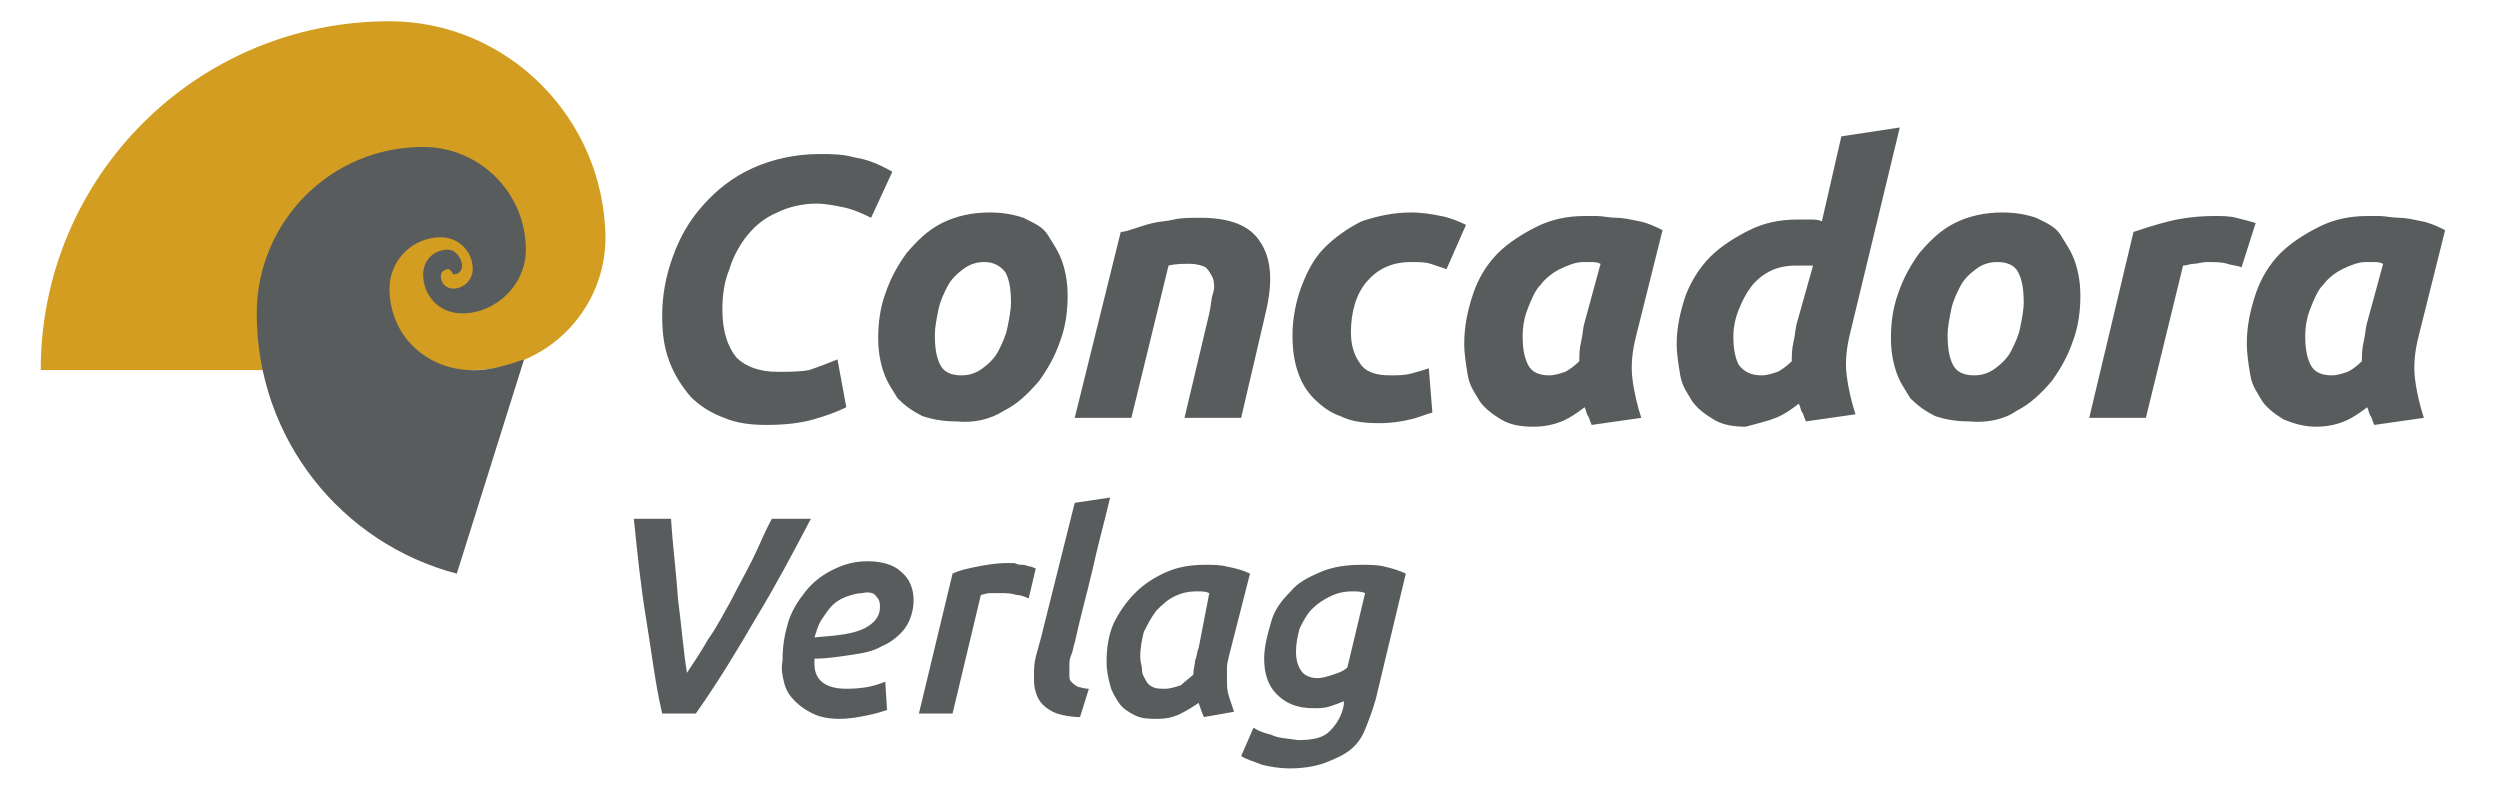
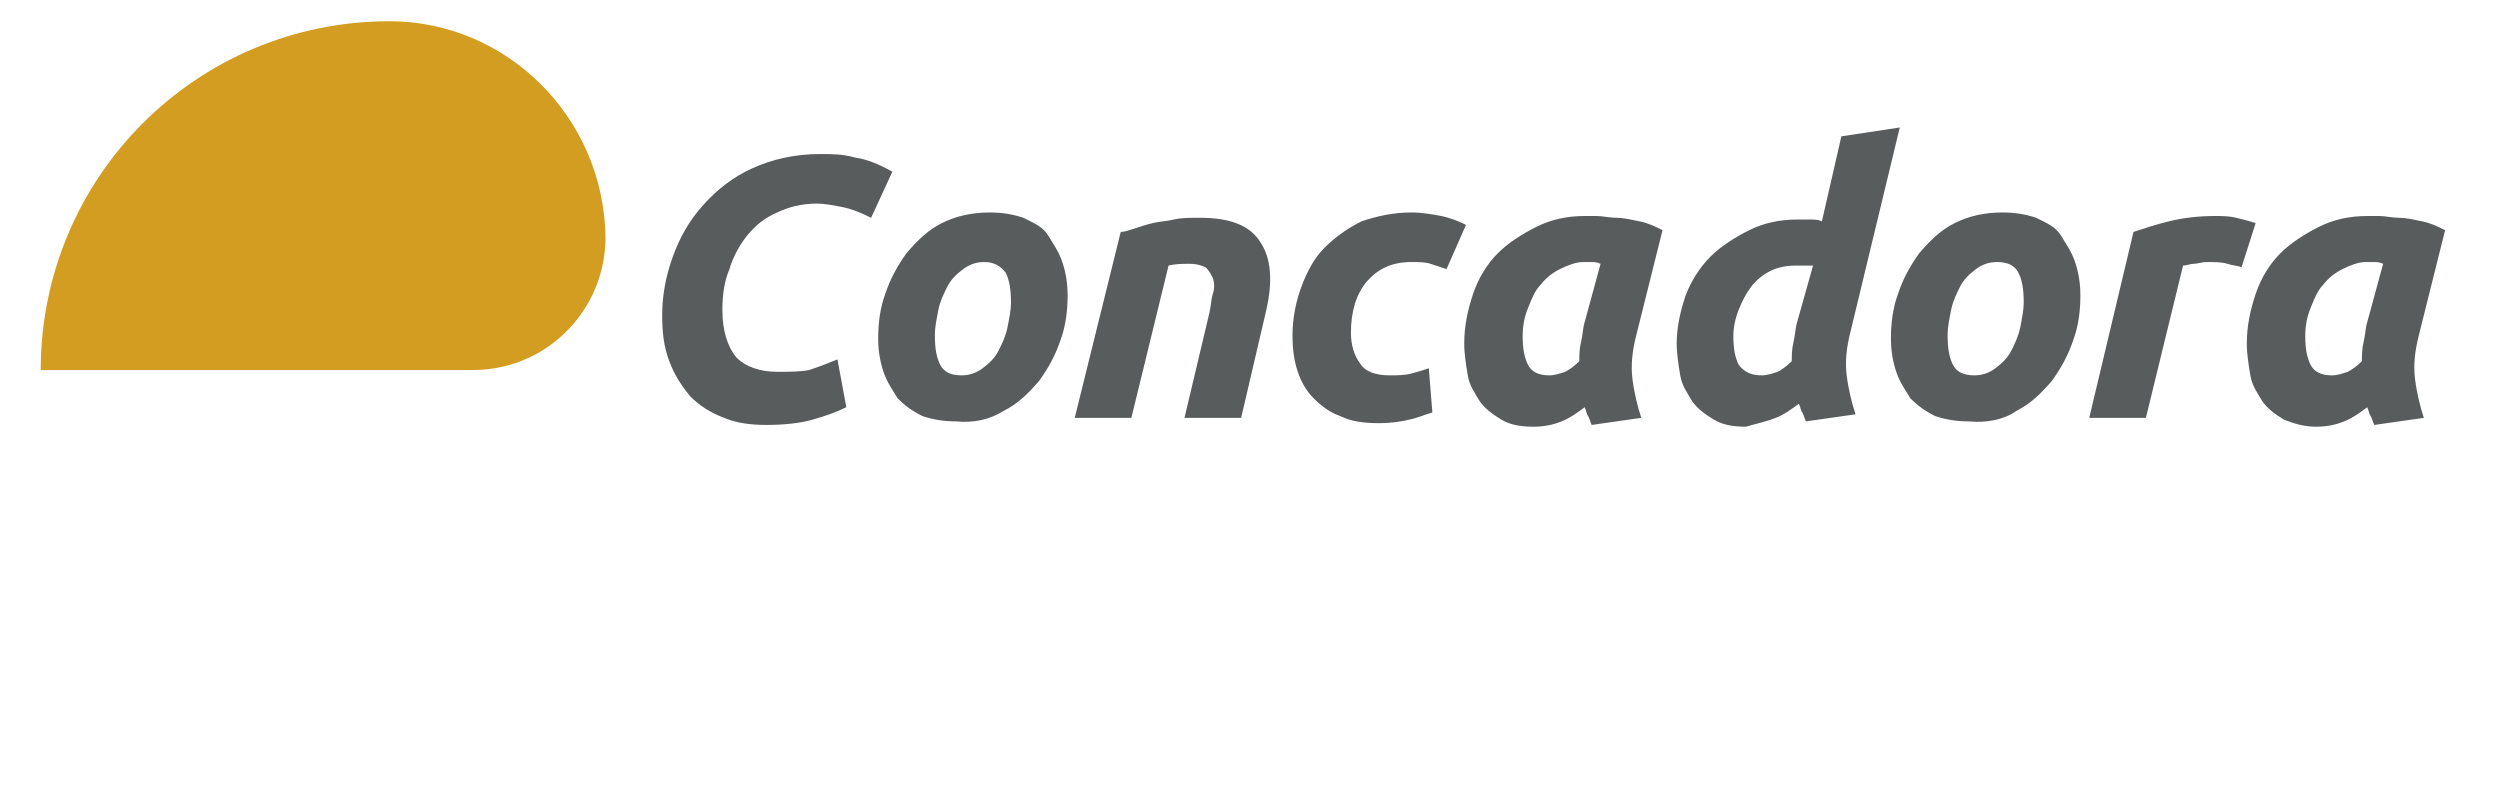
<svg xmlns="http://www.w3.org/2000/svg" version="1.1" id="Ebene_1" x="0px" y="0px" viewBox="0 0 141.2 44.9" style="enable-background:new 0 0 141.2 44.9;" xml:space="preserve">
  <style type="text/css"> .st0{fill:#D39D21;} .st1{fill:#585C5D;} </style>
  <g>
    <path class="st0" d="M2.3,20.9C2.3,10,11.1,1.2,22,1.2c6.6,0,12.1,5.4,12.2,12.2c0,4.1-3.3,7.5-7.5,7.5 C24.1,20.9,2.3,20.9,2.3,20.9" />
-     <path class="st1" d="M29.7,20.3L29.7,20.3L29.7,20.3L29.7,20.3 M29.7,14.1c0-3.2-2.6-5.8-5.8-5.8c-5.3,0-9.4,4.3-9.4,9.4 c0,7.1,4.8,13,11.3,14.7l3.8-12.1c-0.1,0-1.7,0.7-3.1,0.6c-2.5-0.1-4.5-2-4.5-4.6c0-1.6,1.3-2.9,2.9-2.9c1,0,1.8,0.8,1.8,1.8 c0,0.6-0.5,1.1-1.1,1.1c-0.4,0-0.7-0.3-0.7-0.7c0-0.3,0.3-0.4,0.4-0.4c0.1,0,0.2,0.1,0.3,0.3c0.3,0,0.5-0.2,0.5-0.5 c0-0.3-0.3-0.9-0.8-0.9c-0.8,0-1.4,0.6-1.4,1.4c0,1.2,0.9,2.2,2.2,2.2C28,17.7,29.7,16.1,29.7,14.1" />
    <path class="st1" d="M133.7,18.2c-0.1,0.3-0.1,0.7-0.2,1.1c-0.1,0.4-0.1,0.8-0.1,1.1c-0.3,0.3-0.6,0.5-0.8,0.6 c-0.3,0.1-0.6,0.2-0.9,0.2c-0.6,0-1-0.2-1.2-0.6c-0.2-0.4-0.3-0.9-0.3-1.6c0-0.6,0.1-1.1,0.3-1.6c0.2-0.5,0.4-1,0.7-1.3 c0.3-0.4,0.7-0.7,1.1-0.9c0.4-0.2,0.9-0.4,1.3-0.4c0.2,0,0.4,0,0.5,0c0.1,0,0.3,0,0.5,0.1L133.7,18.2z M138.1,13 c-0.4-0.2-0.8-0.4-1.3-0.5c-0.5-0.1-0.9-0.2-1.3-0.2c-0.4,0-0.8-0.1-1.1-0.1c-0.3,0-0.5,0-0.7,0c-1,0-1.9,0.2-2.7,0.6 c-0.8,0.4-1.6,0.9-2.2,1.5c-0.6,0.6-1.1,1.4-1.4,2.3c-0.3,0.9-0.5,1.8-0.5,2.8c0,0.6,0.1,1.2,0.2,1.8c0.1,0.6,0.4,1,0.7,1.5 c0.3,0.4,0.7,0.7,1.2,1c0.5,0.2,1.1,0.4,1.8,0.4c0.6,0,1.1-0.1,1.6-0.3c0.5-0.2,0.9-0.5,1.3-0.8c0.1,0.2,0.1,0.4,0.2,0.5 c0.1,0.2,0.1,0.3,0.2,0.5l2.8-0.4c-0.2-0.6-0.4-1.4-0.5-2.2c-0.1-0.8,0-1.6,0.2-2.4L138.1,13z M127.4,12.6 c-0.3-0.1-0.7-0.2-1.1-0.3c-0.4-0.1-0.8-0.1-1.2-0.1c-0.9,0-1.8,0.1-2.6,0.3c-0.8,0.2-1.4,0.4-2,0.6L118,23.6h3.2l2.1-8.6 c0.2,0,0.4-0.1,0.6-0.1c0.2,0,0.5-0.1,0.7-0.1c0.5,0,0.9,0,1.2,0.1c0.3,0.1,0.6,0.1,0.8,0.2L127.4,12.6z M114,15.4 c0.2,0.4,0.3,0.9,0.3,1.7c0,0.4-0.1,0.9-0.2,1.4c-0.1,0.5-0.3,0.9-0.5,1.3c-0.2,0.4-0.5,0.7-0.9,1c-0.4,0.3-0.8,0.4-1.2,0.4 c-0.6,0-1-0.2-1.2-0.6c-0.2-0.4-0.3-0.9-0.3-1.7c0-0.4,0.1-0.9,0.2-1.4c0.1-0.5,0.3-0.9,0.5-1.3c0.2-0.4,0.5-0.7,0.9-1 c0.4-0.3,0.8-0.4,1.2-0.4C113.4,14.8,113.8,15,114,15.4 M113.9,23.2c0.8-0.4,1.4-1,2-1.7c0.5-0.7,0.9-1.4,1.2-2.3 c0.3-0.8,0.4-1.7,0.4-2.5c0-0.7-0.1-1.3-0.3-1.9c-0.2-0.6-0.5-1-0.8-1.5s-0.8-0.7-1.4-1c-0.6-0.2-1.2-0.3-1.9-0.3 c-1,0-1.9,0.2-2.7,0.6c-0.8,0.4-1.4,1-2,1.7c-0.5,0.7-0.9,1.4-1.2,2.3c-0.3,0.8-0.4,1.7-0.4,2.5c0,0.7,0.1,1.3,0.3,1.9 c0.2,0.6,0.5,1,0.8,1.5c0.4,0.4,0.8,0.7,1.4,1c0.6,0.2,1.2,0.3,1.9,0.3C112.2,23.9,113.2,23.7,113.9,23.2 M101.5,18.2 c-0.1,0.3-0.1,0.7-0.2,1.1c-0.1,0.4-0.1,0.8-0.1,1.1c-0.3,0.3-0.6,0.5-0.8,0.6c-0.3,0.1-0.6,0.2-0.9,0.2c-0.6,0-1-0.2-1.3-0.6 c-0.2-0.4-0.3-0.9-0.3-1.6c0-0.5,0.1-1,0.3-1.5c0.2-0.5,0.4-0.9,0.7-1.3c0.3-0.4,0.7-0.7,1.1-0.9c0.4-0.2,0.9-0.3,1.4-0.3h0.4 c0.1,0,0.2,0,0.2,0c0.1,0,0.1,0,0.2,0c0.1,0,0.1,0,0.2,0L101.5,18.2z M100.3,23.6c0.5-0.2,0.9-0.5,1.3-0.8c0.1,0.2,0.1,0.4,0.2,0.5 c0.1,0.2,0.1,0.3,0.2,0.5l2.8-0.4c-0.2-0.6-0.4-1.4-0.5-2.2c-0.1-0.8,0-1.6,0.2-2.4l2.8-11.6l-3.3,0.5l-1.1,4.8 c-0.2-0.1-0.4-0.1-0.7-0.1c-0.2,0-0.5,0-0.7,0c-1,0-1.9,0.2-2.7,0.6c-0.8,0.4-1.6,0.9-2.2,1.5c-0.6,0.6-1.1,1.4-1.4,2.2 c-0.3,0.9-0.5,1.8-0.5,2.7c0,0.6,0.1,1.2,0.2,1.8c0.1,0.6,0.4,1,0.7,1.5c0.3,0.4,0.7,0.7,1.2,1s1.1,0.4,1.8,0.4 C99.3,23.9,99.8,23.8,100.3,23.6 M89.5,18.2c-0.1,0.3-0.1,0.7-0.2,1.1c-0.1,0.4-0.1,0.8-0.1,1.1c-0.3,0.3-0.6,0.5-0.8,0.6 c-0.3,0.1-0.6,0.2-0.9,0.2c-0.6,0-1-0.2-1.2-0.6c-0.2-0.4-0.3-0.9-0.3-1.6c0-0.6,0.1-1.1,0.3-1.6c0.2-0.5,0.4-1,0.7-1.3 c0.3-0.4,0.7-0.7,1.1-0.9c0.4-0.2,0.9-0.4,1.3-0.4c0.2,0,0.4,0,0.5,0c0.1,0,0.3,0,0.5,0.1L89.5,18.2z M93.9,13 c-0.4-0.2-0.8-0.4-1.3-0.5c-0.5-0.1-0.9-0.2-1.3-0.2c-0.4,0-0.8-0.1-1.1-0.1c-0.3,0-0.5,0-0.7,0c-1,0-1.9,0.2-2.7,0.6 c-0.8,0.4-1.6,0.9-2.2,1.5c-0.6,0.6-1.1,1.4-1.4,2.3c-0.3,0.9-0.5,1.8-0.5,2.8c0,0.6,0.1,1.2,0.2,1.8c0.1,0.6,0.4,1,0.7,1.5 c0.3,0.4,0.7,0.7,1.2,1s1.1,0.4,1.8,0.4c0.6,0,1.1-0.1,1.6-0.3s0.9-0.5,1.3-0.8c0.1,0.2,0.1,0.4,0.2,0.5c0.1,0.2,0.1,0.3,0.2,0.5 l2.8-0.4c-0.2-0.6-0.4-1.4-0.5-2.2c-0.1-0.8,0-1.6,0.2-2.4L93.9,13z M73.3,21c0.2,0.6,0.5,1.1,0.9,1.5c0.4,0.4,0.9,0.8,1.5,1 c0.6,0.3,1.3,0.4,2.2,0.4c0.7,0,1.3-0.1,1.7-0.2c0.5-0.1,0.9-0.3,1.3-0.4l-0.2-2.5c-0.3,0.1-0.6,0.2-1,0.3 c-0.4,0.1-0.8,0.1-1.2,0.1c-0.8,0-1.4-0.2-1.7-0.7c-0.3-0.4-0.5-1-0.5-1.7c0-1.2,0.3-2.2,0.9-2.9c0.6-0.7,1.4-1.1,2.5-1.1 c0.4,0,0.8,0,1.1,0.1c0.3,0.1,0.6,0.2,0.9,0.3l1.1-2.5c-0.4-0.2-0.9-0.4-1.4-0.5c-0.5-0.1-1.1-0.2-1.7-0.2c-1,0-1.9,0.2-2.8,0.5 c-0.8,0.4-1.5,0.9-2.1,1.5c-0.6,0.6-1,1.4-1.3,2.2c-0.3,0.8-0.5,1.8-0.5,2.7C73,19.8,73.1,20.4,73.3,21 M60.7,23.6h3.2l2.1-8.6 c0.4-0.1,0.8-0.1,1.2-0.1c0.4,0,0.7,0.1,0.9,0.2c0.2,0.2,0.3,0.4,0.4,0.6c0.1,0.3,0.1,0.6,0,0.9c-0.1,0.3-0.1,0.7-0.2,1.1l-1.4,5.9 h3.2l1.4-6c0.4-1.7,0.3-3-0.3-3.9c-0.6-1-1.8-1.4-3.4-1.4c-0.6,0-1.1,0-1.5,0.1c-0.4,0.1-0.8,0.1-1.2,0.2c-0.4,0.1-0.7,0.2-1,0.3 c-0.3,0.1-0.6,0.2-0.8,0.2L60.7,23.6z M56.8,15.4c0.2,0.4,0.3,0.9,0.3,1.7c0,0.4-0.1,0.9-0.2,1.4c-0.1,0.5-0.3,0.9-0.5,1.3 c-0.2,0.4-0.5,0.7-0.9,1c-0.4,0.3-0.8,0.4-1.2,0.4c-0.6,0-1-0.2-1.2-0.6c-0.2-0.4-0.3-0.9-0.3-1.7c0-0.4,0.1-0.9,0.2-1.4 c0.1-0.5,0.3-0.9,0.5-1.3c0.2-0.4,0.5-0.7,0.9-1c0.4-0.3,0.8-0.4,1.2-0.4C56.1,14.8,56.5,15,56.8,15.4 M56.7,23.2 c0.8-0.4,1.4-1,2-1.7c0.5-0.7,0.9-1.4,1.2-2.3c0.3-0.8,0.4-1.7,0.4-2.5c0-0.7-0.1-1.3-0.3-1.9c-0.2-0.6-0.5-1-0.8-1.5 s-0.8-0.7-1.4-1c-0.6-0.2-1.2-0.3-1.9-0.3c-1,0-1.9,0.2-2.7,0.6s-1.4,1-2,1.7c-0.5,0.7-0.9,1.4-1.2,2.3c-0.3,0.8-0.4,1.7-0.4,2.5 c0,0.7,0.1,1.3,0.3,1.9c0.2,0.6,0.5,1,0.8,1.5c0.4,0.4,0.8,0.7,1.4,1c0.6,0.2,1.2,0.3,1.9,0.3C55,23.9,55.9,23.7,56.7,23.2 M47.3,20.3c-0.5,0.2-1,0.4-1.6,0.6C45.2,21,44.5,21,43.9,21c-1,0-1.8-0.3-2.3-0.8c-0.5-0.6-0.8-1.5-0.8-2.7c0-0.8,0.1-1.6,0.4-2.3 c0.2-0.7,0.6-1.4,1-1.9c0.5-0.6,1-1,1.7-1.3c0.6-0.3,1.4-0.5,2.2-0.5c0.5,0,1,0.1,1.5,0.2c0.5,0.1,1,0.3,1.6,0.6l1.2-2.6 c-0.7-0.4-1.4-0.7-2.1-0.8c-0.7-0.2-1.3-0.2-2-0.2c-1.4,0-2.7,0.3-3.8,0.8c-1.1,0.5-2,1.2-2.8,2.1c-0.8,0.9-1.3,1.8-1.7,2.9 c-0.4,1.1-0.6,2.2-0.6,3.3c0,1,0.1,1.8,0.4,2.6c0.3,0.8,0.7,1.4,1.2,2c0.5,0.5,1.1,0.9,1.9,1.2c0.7,0.3,1.5,0.4,2.4,0.4 c1,0,1.9-0.1,2.6-0.3c0.7-0.2,1.3-0.4,1.9-0.7L47.3,20.3z" />
-     <path class="st1" d="M73.5,37.9c-0.2-0.3-0.3-0.6-0.3-1.1c0-0.5,0.1-0.9,0.2-1.3c0.2-0.4,0.4-0.8,0.7-1.1c0.3-0.3,0.6-0.5,1-0.7 c0.4-0.2,0.8-0.3,1.3-0.3c0.2,0,0.5,0,0.7,0.1l-1,4.2c-0.2,0.2-0.5,0.3-0.8,0.4c-0.3,0.1-0.6,0.2-0.9,0.2 C74.1,38.3,73.7,38.2,73.5,37.9 M71.8,41.5c-0.4-0.1-0.7-0.2-1-0.4l-0.7,1.6c0.3,0.2,0.7,0.3,1.2,0.5c0.4,0.1,1,0.2,1.5,0.2 c0.8,0,1.4-0.1,2-0.3c0.5-0.2,1-0.4,1.4-0.7c0.4-0.3,0.7-0.7,0.9-1.2c0.2-0.5,0.4-1,0.6-1.7l1.7-7.1c-0.4-0.2-0.8-0.3-1.2-0.4 s-0.9-0.1-1.3-0.1c-0.8,0-1.6,0.1-2.3,0.4c-0.7,0.3-1.3,0.6-1.7,1.1c-0.5,0.5-0.9,1-1.1,1.7s-0.4,1.4-0.4,2.1c0,0.8,0.2,1.5,0.7,2 c0.5,0.5,1.1,0.8,2.1,0.8c0.3,0,0.6,0,0.9-0.1c0.3-0.1,0.6-0.2,0.8-0.3l0,0.2c-0.1,0.6-0.4,1.1-0.8,1.5c-0.4,0.4-1,0.5-1.8,0.5 C72.7,41.7,72.2,41.7,71.8,41.5 M67.7,36.6c-0.1,0.2-0.1,0.5-0.2,0.7c0,0.2-0.1,0.5-0.1,0.8c-0.2,0.2-0.5,0.4-0.7,0.6 c-0.3,0.1-0.6,0.2-0.9,0.2c-0.3,0-0.5,0-0.7-0.1c-0.2-0.1-0.3-0.2-0.4-0.4c-0.1-0.2-0.2-0.3-0.2-0.6c0-0.2-0.1-0.4-0.1-0.7 c0-0.5,0.1-1,0.2-1.4c0.2-0.4,0.4-0.8,0.7-1.2c0.3-0.3,0.6-0.6,1-0.8c0.4-0.2,0.8-0.3,1.3-0.3c0.3,0,0.5,0,0.7,0.1L67.7,36.6z M70.6,32.4c-0.4-0.2-0.8-0.3-1.3-0.4c-0.4-0.1-0.8-0.1-1.2-0.1c-0.8,0-1.5,0.1-2.2,0.4c-0.7,0.3-1.3,0.7-1.8,1.2 c-0.5,0.5-0.9,1.1-1.2,1.7c-0.3,0.7-0.4,1.4-0.4,2.2c0,0.5,0.1,0.9,0.2,1.3c0.1,0.4,0.3,0.7,0.5,1c0.2,0.3,0.5,0.5,0.9,0.7 c0.4,0.2,0.8,0.2,1.3,0.2c0.5,0,0.9-0.1,1.3-0.3c0.4-0.2,0.7-0.4,1-0.6c0.1,0.3,0.2,0.6,0.3,0.8l1.7-0.3c-0.1-0.3-0.2-0.6-0.3-0.9 s-0.1-0.6-0.1-0.9c0-0.2,0-0.5,0-0.7c0-0.3,0.1-0.5,0.1-0.6L70.6,32.4z M61.5,38.9c-0.3,0-0.5-0.1-0.6-0.1 c-0.2-0.1-0.3-0.2-0.4-0.3c-0.1-0.1-0.1-0.2-0.1-0.4c0-0.2,0-0.3,0-0.5c0-0.2,0-0.4,0.1-0.6c0.1-0.2,0.1-0.4,0.2-0.7 c0.3-1.4,0.7-2.8,1-4.1c0.3-1.4,0.7-2.8,1-4.1l-2,0.3L58.8,36c-0.1,0.4-0.2,0.7-0.3,1.1c-0.1,0.4-0.1,0.7-0.1,1.1 c0,0.3,0,0.6,0.1,0.9c0.1,0.3,0.2,0.5,0.4,0.7c0.2,0.2,0.5,0.4,0.8,0.5c0.3,0.1,0.8,0.2,1.3,0.2L61.5,38.9z M58.5,32.1 c-0.1,0-0.2-0.1-0.3-0.1c-0.1,0-0.3-0.1-0.4-0.1c-0.2,0-0.3,0-0.5-0.1c-0.2,0-0.3,0-0.4,0c-0.6,0-1.2,0.1-1.7,0.2 c-0.5,0.1-1,0.2-1.4,0.4l-1.9,7.9h1.9l1.6-6.7c0.1,0,0.3-0.1,0.5-0.1c0.2,0,0.4,0,0.6,0c0.3,0,0.6,0,0.9,0.1c0.2,0,0.5,0.1,0.7,0.2 L58.5,32.1z M49.5,33.7c0.2,0.2,0.2,0.4,0.2,0.6c0,0.5-0.3,0.9-0.9,1.2c-0.6,0.3-1.5,0.4-2.8,0.5c0.1-0.3,0.2-0.7,0.4-1 c0.2-0.3,0.4-0.6,0.6-0.8c0.2-0.2,0.5-0.4,0.8-0.5s0.6-0.2,0.9-0.2C49.1,33.4,49.4,33.5,49.5,33.7 M44.3,38.6 c0.1,0.4,0.3,0.7,0.6,1c0.3,0.3,0.6,0.5,1,0.7c0.4,0.2,0.9,0.3,1.5,0.3c0.6,0,1.1-0.1,1.6-0.2c0.5-0.1,0.8-0.2,1.1-0.3L50,38.5 c-0.7,0.3-1.4,0.4-2.2,0.4c-1.2,0-1.8-0.5-1.8-1.4v-0.2c0,0,0,0,0-0.1c0.7,0,1.3-0.1,2-0.2c0.7-0.1,1.3-0.2,1.8-0.5 c0.5-0.2,1-0.6,1.3-1c0.3-0.4,0.5-1,0.5-1.6c0-0.6-0.2-1.2-0.7-1.6c-0.4-0.4-1.1-0.6-1.9-0.6c-0.8,0-1.4,0.2-2,0.5 c-0.6,0.3-1.1,0.7-1.5,1.2c-0.4,0.5-0.8,1.1-1,1.8c-0.2,0.7-0.3,1.3-0.3,2.1C44.1,37.8,44.2,38.2,44.3,38.6 M42.7,34.9 c1.1-1.8,2.1-3.7,3.1-5.6h-2.2c-0.4,0.7-0.7,1.5-1.1,2.3c-0.4,0.8-0.8,1.5-1.2,2.3c-0.4,0.7-0.8,1.5-1.3,2.2 c-0.4,0.7-0.8,1.3-1.2,1.9c-0.2-1.2-0.3-2.6-0.5-4.1c-0.1-1.5-0.3-3-0.4-4.6h-2.1c0.2,2,0.4,3.9,0.7,5.7c0.3,1.8,0.5,3.6,0.9,5.3 h1.9C40.5,38.6,41.6,36.8,42.7,34.9" />
  </g>
</svg>